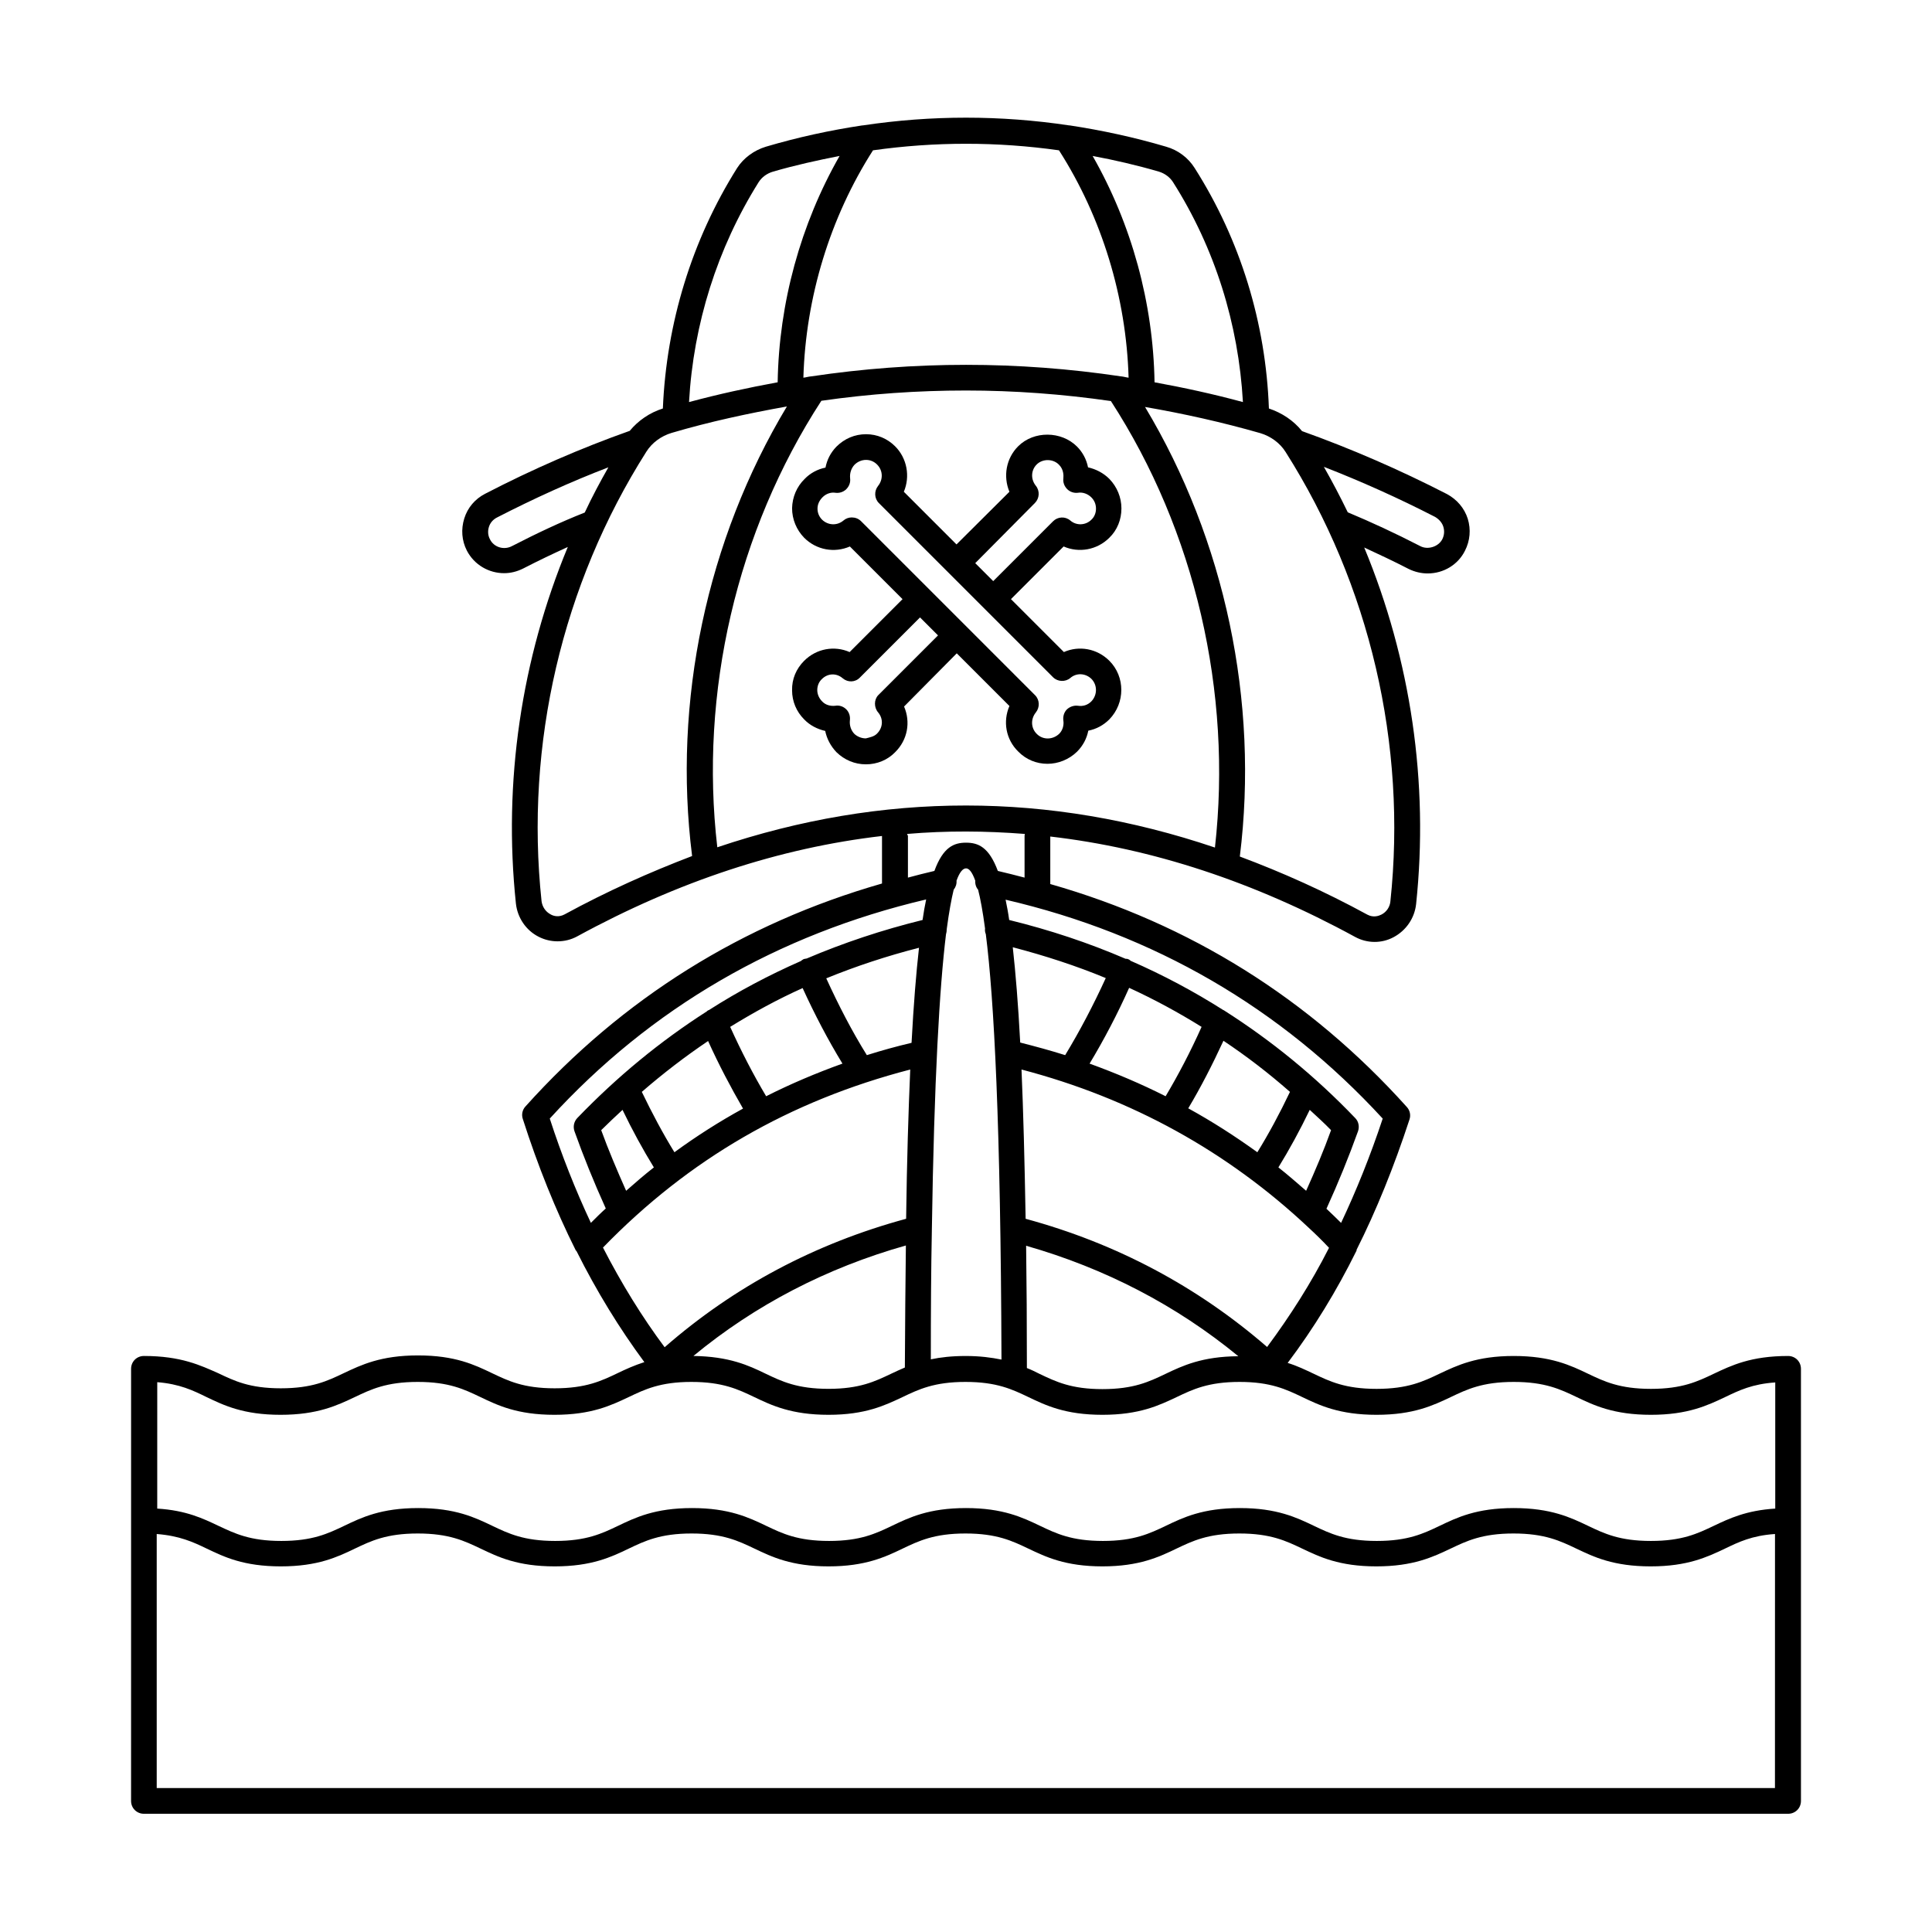
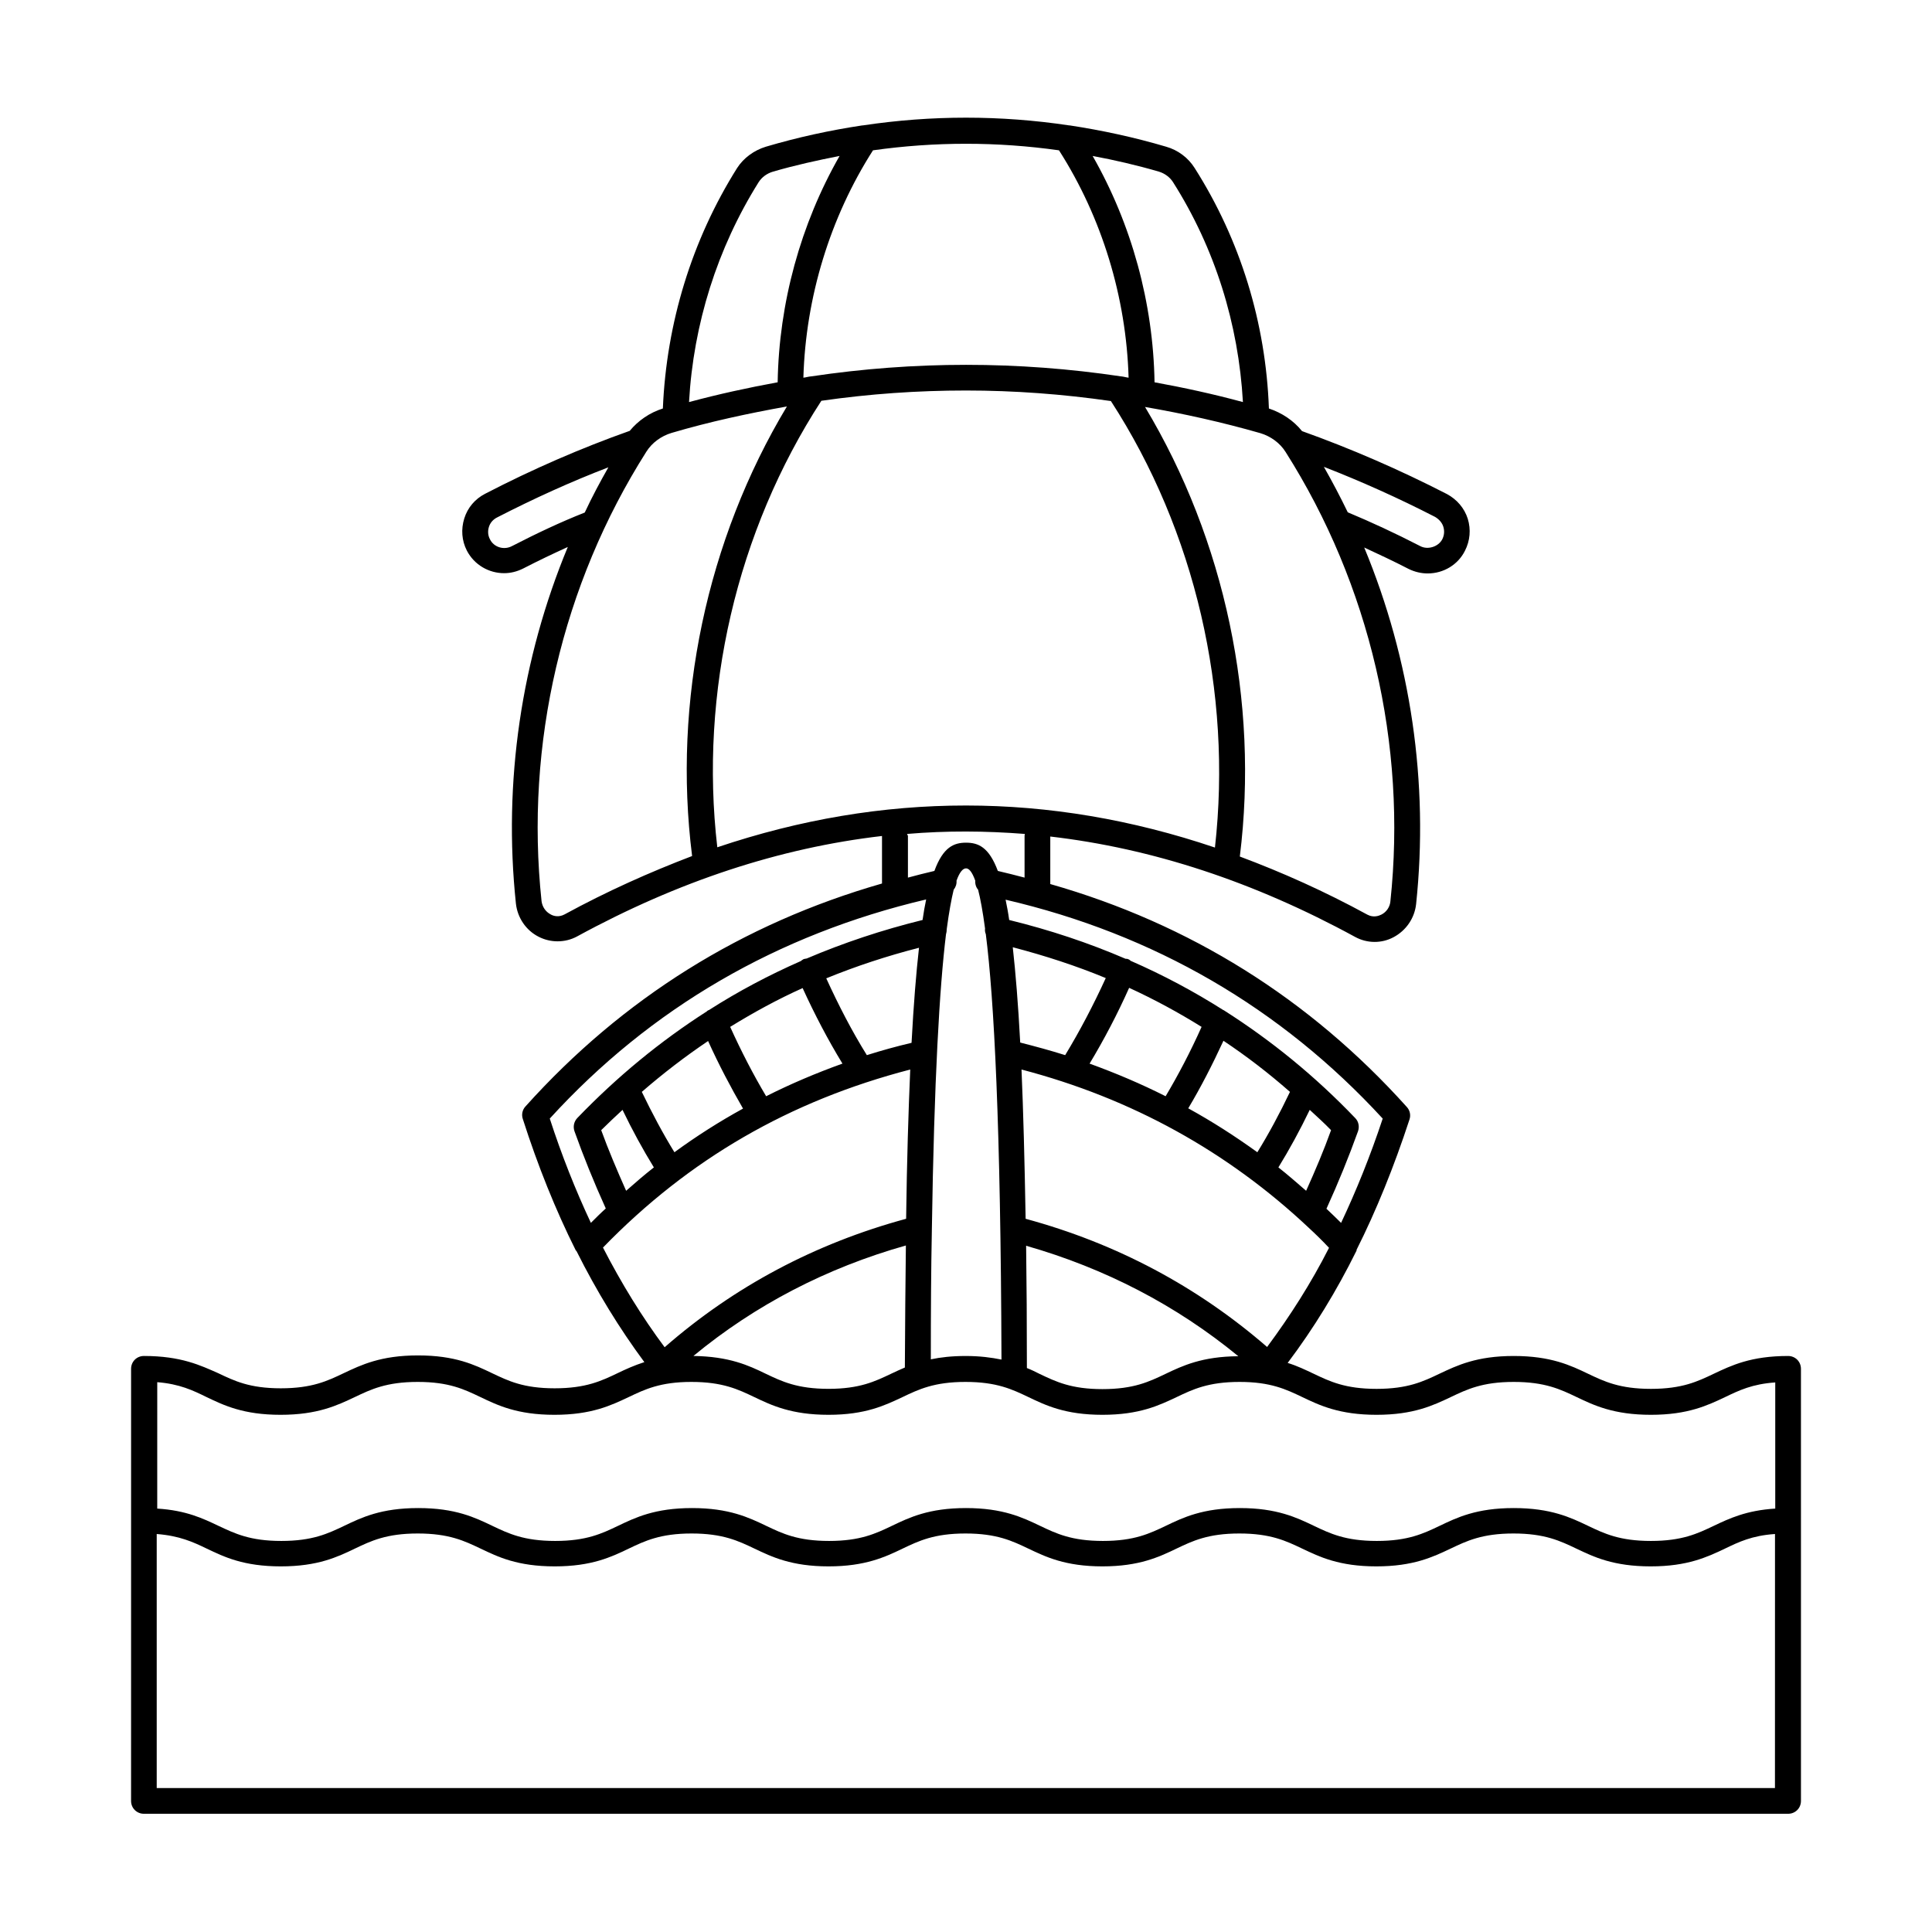
<svg xmlns="http://www.w3.org/2000/svg" fill="#000000" width="800px" height="800px" version="1.1" viewBox="144 144 512 512">
  <g>
    <path d="m621.27 506.75c0-1.906-1.496-3.402-3.402-3.402-9.871 0-15.047 2.519-19.676 4.699-4.289 2.043-8.375 4.016-16.68 4.016-8.305 0-12.391-1.973-16.68-4.016-4.562-2.18-9.805-4.699-19.676-4.699s-15.047 2.519-19.676 4.699c-4.289 2.043-8.375 4.016-16.68 4.016s-12.391-1.973-16.68-4.016c-2.043-0.953-4.223-2.043-6.875-2.859 6.875-9.121 13.004-19.133 18.246-29.754 0.066-0.066 0-0.137 0-0.203 5.242-10.418 9.941-22.059 14.023-34.52 0.41-1.156 0.137-2.449-0.68-3.336-25.805-28.73-57.531-48.543-94.5-59.094v-12.594c27.027 3.133 53.988 11.984 80.812 26.621 3.133 1.703 6.945 1.77 10.145 0.066 3.336-1.77 5.582-5.039 5.992-8.781 3.402-32.203-1.43-64.812-13.754-94.5 3.812 1.77 7.762 3.609 11.848 5.719 1.566 0.75 3.269 1.156 4.969 1.156 4.223 0 8.035-2.316 9.871-5.992 1.363-2.656 1.633-5.652 0.75-8.512-0.887-2.793-2.859-5.106-5.516-6.535-12.594-6.469-25.461-12.051-38.398-16.68-2.246-2.793-5.309-4.832-8.781-5.992-0.816-22.672-7.559-44.66-19.676-63.727-1.703-2.723-4.426-4.766-7.559-5.652-8.512-2.519-17.09-4.356-25.598-5.652h-0.137c-18.18-2.723-36.426-2.723-54.602 0h-0.137c-8.578 1.293-17.09 3.133-25.598 5.652-3.133 0.953-5.922 2.996-7.625 5.652-11.984 19.062-18.723 41.055-19.676 63.727-3.473 1.09-6.535 3.199-8.781 5.922-12.867 4.562-25.734 10.145-38.332 16.68-2.656 1.363-4.629 3.676-5.516 6.535-0.887 2.859-0.68 5.856 0.68 8.512 1.973 3.812 5.856 5.992 9.871 5.992 1.703 0 3.402-0.41 5.039-1.227 4.086-2.109 7.965-3.949 11.848-5.719-12.324 29.684-17.156 62.297-13.754 94.5 0.41 3.746 2.656 7.082 5.992 8.781 1.566 0.816 3.336 1.227 5.039 1.227 1.77 0 3.539-0.41 5.176-1.293 26.824-14.637 53.785-23.488 80.812-26.621v12.594c-37.035 10.621-68.762 30.434-94.5 59.094-0.816 0.887-1.09 2.18-0.68 3.336 3.949 12.324 8.645 24.031 14.023 34.789 0.066 0.066 0.137 0.137 0.203 0.203 5.309 10.621 11.371 20.492 17.973 29.41-2.723 0.887-4.969 1.906-7.082 2.926-4.289 2.043-8.375 4.016-16.68 4.016-8.305 0-12.324-1.973-16.613-4.016-4.562-2.18-9.734-4.699-19.609-4.699-9.871 0-15.047 2.519-19.676 4.699-4.289 2.043-8.375 4.016-16.68 4.016-8.305 0-12.324-1.973-16.613-4.016-4.625-2.031-9.797-4.551-19.668-4.551-1.906 0-3.402 1.496-3.402 3.402v40.168 0.066l-0.004 74.281c0 1.906 1.5 3.406 3.406 3.406h435.73c1.906 0 3.402-1.496 3.402-3.402v-74.211-0.066zm-311.34-47.18c-2.449-5.516-4.699-10.824-6.606-16.066 1.84-1.84 3.746-3.609 5.652-5.379 2.586 5.379 5.379 10.484 8.305 15.25-2.519 1.973-4.969 4.086-7.352 6.195zm12.801-10.211c-3.062-4.969-5.922-10.348-8.645-16 5.652-4.902 11.508-9.395 17.566-13.48 2.859 6.332 5.992 12.254 9.258 17.906-6.199 3.402-12.324 7.285-18.18 11.574zm24.305-14.844c-3.402-5.719-6.606-11.914-9.531-18.383 6.195-3.812 12.527-7.285 19.199-10.281 3.199 7.012 6.738 13.754 10.555 20.016-7.016 2.523-13.754 5.383-20.223 8.648zm26.688-10.891c-3.949-6.332-7.488-13.207-10.758-20.355 7.828-3.199 16.066-5.922 24.578-8.102-0.75 6.672-1.43 14.977-1.973 25.191-4.019 0.949-7.969 2.039-11.848 3.266zm10.074 82.785c-1.293 0.543-2.449 1.09-3.609 1.633-4.289 2.043-8.375 4.016-16.613 4.016-8.305 0-12.391-1.973-16.68-4.016-4.492-2.18-9.602-4.562-19.133-4.699 16.406-13.547 35.336-23.352 56.305-29.277-0.133 9.879-0.199 20.633-0.27 32.344zm7.152-36.355v-0.066c0.613-40.168 2.043-64.336 3.746-78.363 0.137-0.477 0.203-0.887 0.203-1.43 0.613-4.562 1.227-7.898 1.84-10.418 0.543-0.68 0.816-1.496 0.75-2.383 0.816-2.316 1.703-3.269 2.519-3.269 0.75 0 1.566 0.816 2.449 3.269-0.066 0.887 0.203 1.77 0.75 2.383 0.613 2.383 1.227 5.719 1.84 10.281-0.066 0.543 0 1.02 0.203 1.496 2.18 17.156 3.949 50.383 4.152 112.75-2.656-0.543-5.719-0.953-9.465-0.953-3.676 0-6.672 0.34-9.258 0.887-0.004-12.461 0.062-23.898 0.27-34.18zm71.484-53.922c-2.926 6.535-6.129 12.664-9.531 18.383-6.469-3.269-13.207-6.129-20.152-8.645 3.812-6.332 7.352-13.07 10.484-20.086 6.672 3.062 13.07 6.535 19.199 10.348zm23.422 17.227c-2.723 5.719-5.582 11.031-8.645 16-5.856-4.223-11.984-8.168-18.312-11.641 3.336-5.582 6.398-11.574 9.328-17.906 6.121 4.082 11.977 8.578 17.629 13.547zm-6.059 67.605c-18.449-16-39.895-27.438-63.996-33.973-0.273-15.453-0.613-28.527-1.09-39.555 29.141 7.625 54.602 21.719 76.047 41.871 1.84 1.703 3.676 3.473 5.445 5.379-4.766 9.395-10.348 18.105-16.406 26.277zm2.992-47.59c2.926-4.766 5.719-9.871 8.305-15.25 1.906 1.77 3.812 3.473 5.652 5.379-1.906 5.309-4.152 10.621-6.606 16.066-2.449-2.109-4.832-4.223-7.352-6.195zm-56.508-29.75c-3.879-1.227-7.898-2.316-11.914-3.336-0.543-10.281-1.227-18.52-1.973-25.258 8.578 2.246 16.75 4.902 24.645 8.168-3.269 7.148-6.875 14.023-10.758 20.426zm-10.145 82.922c0-11.777-0.066-22.535-0.203-32.406 20.969 5.992 39.828 15.797 56.234 29.277-9.602 0.066-14.773 2.519-19.336 4.699-4.289 2.043-8.375 4.016-16.68 4.016-8.238 0-12.324-1.973-16.613-4.016-1.086-0.547-2.176-1.094-3.402-1.57zm94.297-66.109c-3.269 9.871-7.012 19.133-11.031 27.641-1.293-1.293-2.586-2.519-3.879-3.746 3.199-7.012 5.922-13.754 8.375-20.562 0.41-1.227 0.137-2.586-0.75-3.473-10.688-11.164-22.262-20.562-34.652-28.457-0.066-0.066-0.137-0.066-0.203-0.137h-0.066c-7.828-4.969-16-9.328-24.578-13.07-0.203-0.137-0.34-0.34-0.613-0.41-0.273-0.137-0.477-0.137-0.75-0.137-9.805-4.223-20.016-7.625-30.84-10.281-0.273-1.973-0.613-3.746-0.953-5.379 39.277 9.129 72.91 28.602 99.941 58.012zm-176.34-71.895c-4.766-40.984 5.106-83.742 27.574-118.33 12.801-1.84 25.531-2.723 38.332-2.723s25.598 0.953 38.398 2.793c22.332 34.449 32.203 77.207 27.574 118.33-43.914-14.844-88.031-14.844-131.88-0.07zm192.4-84.965c0.34 1.09 0.273 2.246-0.273 3.336-1.02 1.973-3.812 2.859-5.785 1.84-6.738-3.473-13.07-6.398-19.266-8.988-1.973-4.086-4.086-8.102-6.332-12.051 9.941 3.879 19.812 8.305 29.48 13.277 1.02 0.609 1.836 1.496 2.176 2.586zm-41.805-19.812c22.332 35.199 32.203 77.547 27.777 119.14-0.133 1.43-1.02 2.793-2.383 3.473-0.68 0.34-2.109 0.887-3.746 0-11.234-6.129-22.469-11.164-33.77-15.387 5.106-41.055-3.949-83.879-25.121-119.14 10.211 1.77 20.355 4.016 30.57 6.945 2.727 0.816 5.176 2.586 6.672 4.969zm-29.82-71.488c11.098 17.496 17.359 37.582 18.52 58.277-7.762-2.109-15.59-3.812-23.422-5.242-0.34-20.969-6.059-41.871-16.406-59.98 5.856 1.09 11.711 2.449 17.566 4.152 1.566 0.48 2.926 1.5 3.742 2.793zm-30.227-8.441c11.371 17.77 17.836 38.941 18.449 60.254-0.613-0.066-1.293-0.273-1.906-0.34h-0.066c-27.367-4.086-54.805-4.086-82.176 0h-0.066c-0.68 0.066-1.293 0.273-1.973 0.34 0.613-21.309 7.082-42.484 18.449-60.254 16.406-2.312 32.883-2.312 49.289 0zm-79.59 8.441c0.816-1.293 2.18-2.316 3.812-2.793 5.856-1.703 11.711-2.996 17.633-4.152-10.348 18.109-16.066 39.012-16.406 59.98-7.828 1.43-15.66 3.133-23.488 5.242 1.156-20.695 7.488-40.777 18.449-58.277zm-65.426 96.473c-2.109 1.09-4.766 0.273-5.785-1.84-0.543-1.02-0.613-2.18-0.273-3.269 0.34-1.09 1.09-1.973 2.18-2.519 9.668-4.969 19.539-9.465 29.48-13.277-2.246 3.949-4.356 7.898-6.262 11.984-6.402 2.523-12.734 5.519-19.34 8.922zm14.023 97.562c-1.633 0.887-3.062 0.41-3.746 0-1.293-0.68-2.18-1.973-2.383-3.473-4.426-41.598 5.445-83.945 27.777-119.14 1.496-2.383 3.949-4.152 6.672-4.969 10.145-2.996 20.355-5.176 30.57-7.012-21.242 35.336-30.297 78.227-25.121 119.14-11.234 4.289-22.535 9.328-33.77 15.453zm90.754-21.309c10.418-0.887 20.766-0.816 31.184 0 0 0.137-0.066 0.34-0.066 0.477v11.098c-2.383-0.613-4.699-1.227-7.082-1.77-2.383-6.398-5.242-7.488-8.441-7.488s-6.059 1.156-8.375 7.488c-2.383 0.543-4.699 1.156-7.012 1.77v-11.098c-0.137-0.203-0.207-0.34-0.207-0.477zm5.039 17.359c-0.34 1.633-0.68 3.473-0.953 5.445-10.758 2.656-20.969 6.059-30.707 10.211-0.273 0.066-0.613 0.066-0.887 0.203-0.273 0.137-0.477 0.34-0.68 0.477-8.512 3.746-16.613 8.035-24.375 13.004h-0.066c-0.203 0.066-0.34 0.203-0.477 0.34-12.324 7.898-23.691 17.227-34.312 28.254-0.887 0.953-1.156 2.246-0.75 3.473 2.383 6.672 5.106 13.414 8.305 20.492-1.293 1.156-2.586 2.449-3.949 3.812-4.086-8.715-7.762-17.973-10.895-27.641 26.762-29.336 60.395-48.809 99.746-58.07zm-4.219 45.074c-0.477 11.031-0.887 24.102-1.09 39.555-24.102 6.535-45.613 17.973-63.996 34.043-5.992-8.035-11.438-16.883-16.34-26.414 22.805-23.492 49.492-38.879 81.426-47.184zm-186.48 86.805c4.562 2.18 9.734 4.699 19.609 4.699 9.871 0 15.047-2.519 19.676-4.699 4.289-2.043 8.375-4.016 16.68-4.016 8.305 0 12.324 1.973 16.613 4.016 4.562 2.18 9.734 4.699 19.609 4.699 9.871 0 15.047-2.519 19.676-4.699 4.289-2.043 8.375-4.016 16.613-4.016 8.305 0 12.391 1.973 16.68 4.016 4.562 2.18 9.805 4.699 19.676 4.699 9.805 0 14.977-2.519 19.609-4.699 4.289-2.043 8.375-4.016 16.68-4.016 8.305 0 12.391 1.973 16.68 4.016 4.562 2.18 9.734 4.699 19.609 4.699 9.871 0 15.047-2.519 19.676-4.699 4.289-2.043 8.375-4.016 16.68-4.016 8.238 0 12.324 1.973 16.613 4.016 4.562 2.18 9.805 4.699 19.676 4.699 9.871 0 15.047-2.519 19.676-4.699 4.289-2.043 8.375-4.016 16.68-4.016s12.391 1.973 16.68 4.016c4.562 2.18 9.805 4.699 19.676 4.699 9.871 0 15.047-2.519 19.676-4.699 3.676-1.77 7.215-3.473 13.277-3.879v33.43c-7.691 0.477-12.254 2.656-16.273 4.562-4.289 2.043-8.375 4.016-16.68 4.016-8.305 0-12.391-1.973-16.68-4.016-4.562-2.18-9.805-4.699-19.676-4.699s-15.047 2.519-19.609 4.699c-4.289 2.043-8.375 4.016-16.68 4.016-8.305 0-12.391-1.973-16.68-4.016-4.562-2.18-9.805-4.699-19.609-4.699-9.871 0-15.047 2.519-19.609 4.699-4.289 2.043-8.375 4.016-16.68 4.016-8.305 0-12.391-1.973-16.68-4.016-4.562-2.18-9.805-4.699-19.609-4.699-9.871 0-15.047 2.519-19.609 4.699-4.289 2.043-8.375 4.016-16.68 4.016-8.305 0-12.391-1.973-16.68-4.016-4.562-2.18-9.805-4.699-19.609-4.699-9.871 0-15.047 2.519-19.609 4.699-4.289 2.043-8.375 4.016-16.68 4.016-8.305 0-12.391-1.973-16.68-4.016-4.562-2.18-9.734-4.699-19.609-4.699-9.871 0-15.047 2.519-19.609 4.699-4.289 2.043-8.375 4.016-16.68 4.016-8.305 0-12.324-1.973-16.68-4.016-4.016-1.906-8.512-4.086-16.203-4.562l0.004-33.5c5.922 0.477 9.461 2.176 13.07 3.949zm415.71 103.62h-428.92v-67.332c6.059 0.477 9.602 2.109 13.277 3.879 4.562 2.18 9.734 4.699 19.609 4.699 9.871 0 15.047-2.519 19.609-4.699 4.289-2.043 8.375-4.016 16.68-4.016 8.305 0 12.391 1.973 16.68 4.016 4.562 2.18 9.734 4.699 19.609 4.699 9.871 0 15.047-2.519 19.609-4.699 4.289-2.043 8.375-4.016 16.68-4.016 8.305 0 12.391 1.973 16.68 4.016 4.562 2.18 9.805 4.699 19.609 4.699 9.805 0 15.047-2.519 19.609-4.699 4.289-2.043 8.375-4.016 16.68-4.016 8.305 0 12.391 1.973 16.68 4.016 4.562 2.18 9.805 4.699 19.609 4.699 9.805 0 15.047-2.519 19.609-4.699 4.289-2.043 8.375-4.016 16.68-4.016 8.305 0 12.391 1.973 16.68 4.016 4.562 2.18 9.805 4.699 19.609 4.699 9.871 0 15.047-2.519 19.676-4.699 4.289-2.043 8.375-4.016 16.68-4.016s12.391 1.973 16.68 4.016c4.562 2.18 9.805 4.699 19.676 4.699 9.871 0 15.047-2.519 19.676-4.699 3.676-1.77 7.215-3.473 13.277-3.879l-0.012 67.332z" />
-     <path d="m397.55 317.14 13.957 13.957c-1.77 4.086-0.953 8.852 2.316 12.051 2.109 2.18 4.902 3.269 7.762 3.269 2.793 0 5.652-1.09 7.828-3.199 1.566-1.566 2.586-3.473 2.996-5.582 2.109-0.41 4.016-1.43 5.582-2.996 4.223-4.356 4.223-11.301 0-15.523-3.269-3.269-8.035-4.086-12.051-2.316l-14.023-14.023 13.957-13.957c4.016 1.77 8.852 0.953 12.117-2.316 2.109-2.043 3.199-4.832 3.199-7.762 0-2.926-1.156-5.719-3.199-7.828-1.566-1.566-3.539-2.586-5.652-3.062-0.41-2.109-1.43-4.016-2.926-5.516-4.152-4.152-11.438-4.223-15.59-0.066-3.199 3.199-4.016 7.965-2.316 12.051l-14.023 13.957-13.957-13.957c1.703-4.016 0.887-8.852-2.316-12.051-2.043-2.043-4.766-3.199-7.691-3.199-2.996 0-5.719 1.156-7.898 3.336-1.496 1.566-2.449 3.402-2.859 5.516-2.109 0.41-4.086 1.496-5.516 2.996-2.109 2.043-3.269 4.832-3.336 7.762 0 2.926 1.156 5.719 3.199 7.828 3.269 3.269 8.035 4.086 12.117 2.316l13.957 13.957-14.023 14.023c-4.016-1.77-8.781-0.953-12.051 2.316-2.109 2.109-3.269 4.832-3.199 7.828 0 2.926 1.156 5.652 3.199 7.691 1.496 1.566 3.473 2.586 5.582 3.062 0.41 2.043 1.43 4.016 2.996 5.652 2.109 2.043 4.832 3.199 7.762 3.199h0.066c2.926 0 5.719-1.156 7.691-3.199 3.336-3.269 4.152-8.035 2.383-12.117zm20.699-39.828c1.227-1.227 1.363-3.199 0.273-4.562-1.43-1.77-1.293-4.152 0.203-5.652 1.566-1.566 4.356-1.566 5.922 0.066 1.227 1.227 1.227 2.793 1.156 3.609-0.137 1.09 0.273 2.109 1.02 2.859 0.75 0.75 1.84 1.09 2.859 0.953 1.227-0.203 2.586 0.273 3.539 1.227 0.816 0.816 1.227 1.84 1.227 2.996 0 1.09-0.41 2.18-1.227 2.926-1.496 1.496-3.949 1.633-5.582 0.203-1.363-1.156-3.336-1.02-4.562 0.203l-15.863 15.863-4.766-4.766zm-48.543 3.812c-0.75 0-1.566 0.273-2.18 0.816-1.703 1.43-4.086 1.293-5.652-0.203-0.816-0.816-1.227-1.84-1.227-2.926 0-1.156 0.477-2.18 1.363-3.062 0.887-0.887 2.18-1.363 3.402-1.156 1.02 0.137 2.109-0.203 2.859-0.953s1.156-1.77 1.02-2.859c-0.137-1.363 0.273-2.656 1.156-3.609 0.816-0.816 1.906-1.293 3.062-1.293 1.09 0 2.109 0.41 2.926 1.227 1.566 1.566 1.633 3.949 0.273 5.652-1.09 1.363-1.02 3.336 0.203 4.562l46.16 46.16c1.227 1.227 3.269 1.293 4.562 0.203 1.633-1.43 4.016-1.293 5.582 0.203 1.633 1.633 1.633 4.289 0 5.992-0.953 0.953-2.18 1.363-3.539 1.156-1.02-0.137-2.109 0.203-2.926 0.953-0.75 0.75-1.09 1.84-0.953 2.926 0.203 1.293-0.203 2.656-1.09 3.539-1.703 1.633-4.356 1.703-5.992 0-1.496-1.496-1.633-3.879-0.203-5.652 1.09-1.363 1.02-3.336-0.203-4.562l-46.09-46.09c-0.746-0.75-1.633-1.023-2.516-1.023zm7.012 51.676c1.43 1.703 1.293 4.086-0.34 5.652-0.75 0.75-1.84 0.953-2.926 1.227-1.156 0-2.246-0.477-2.996-1.156-0.953-0.953-1.363-2.316-1.227-3.609 0.137-1.09-0.203-2.18-0.953-2.926-0.75-0.75-1.84-1.156-2.926-0.953-1.293 0.137-2.586-0.203-3.473-1.156-0.816-0.816-1.293-1.906-1.293-2.996 0-1.09 0.41-2.18 1.227-2.926 1.566-1.566 3.879-1.633 5.516-0.203 1.363 1.156 3.336 1.09 4.562-0.203l15.93-15.93 4.766 4.766-15.863 15.863c-1.094 1.148-1.16 3.191-0.004 4.551z" />
  </g>
</svg>